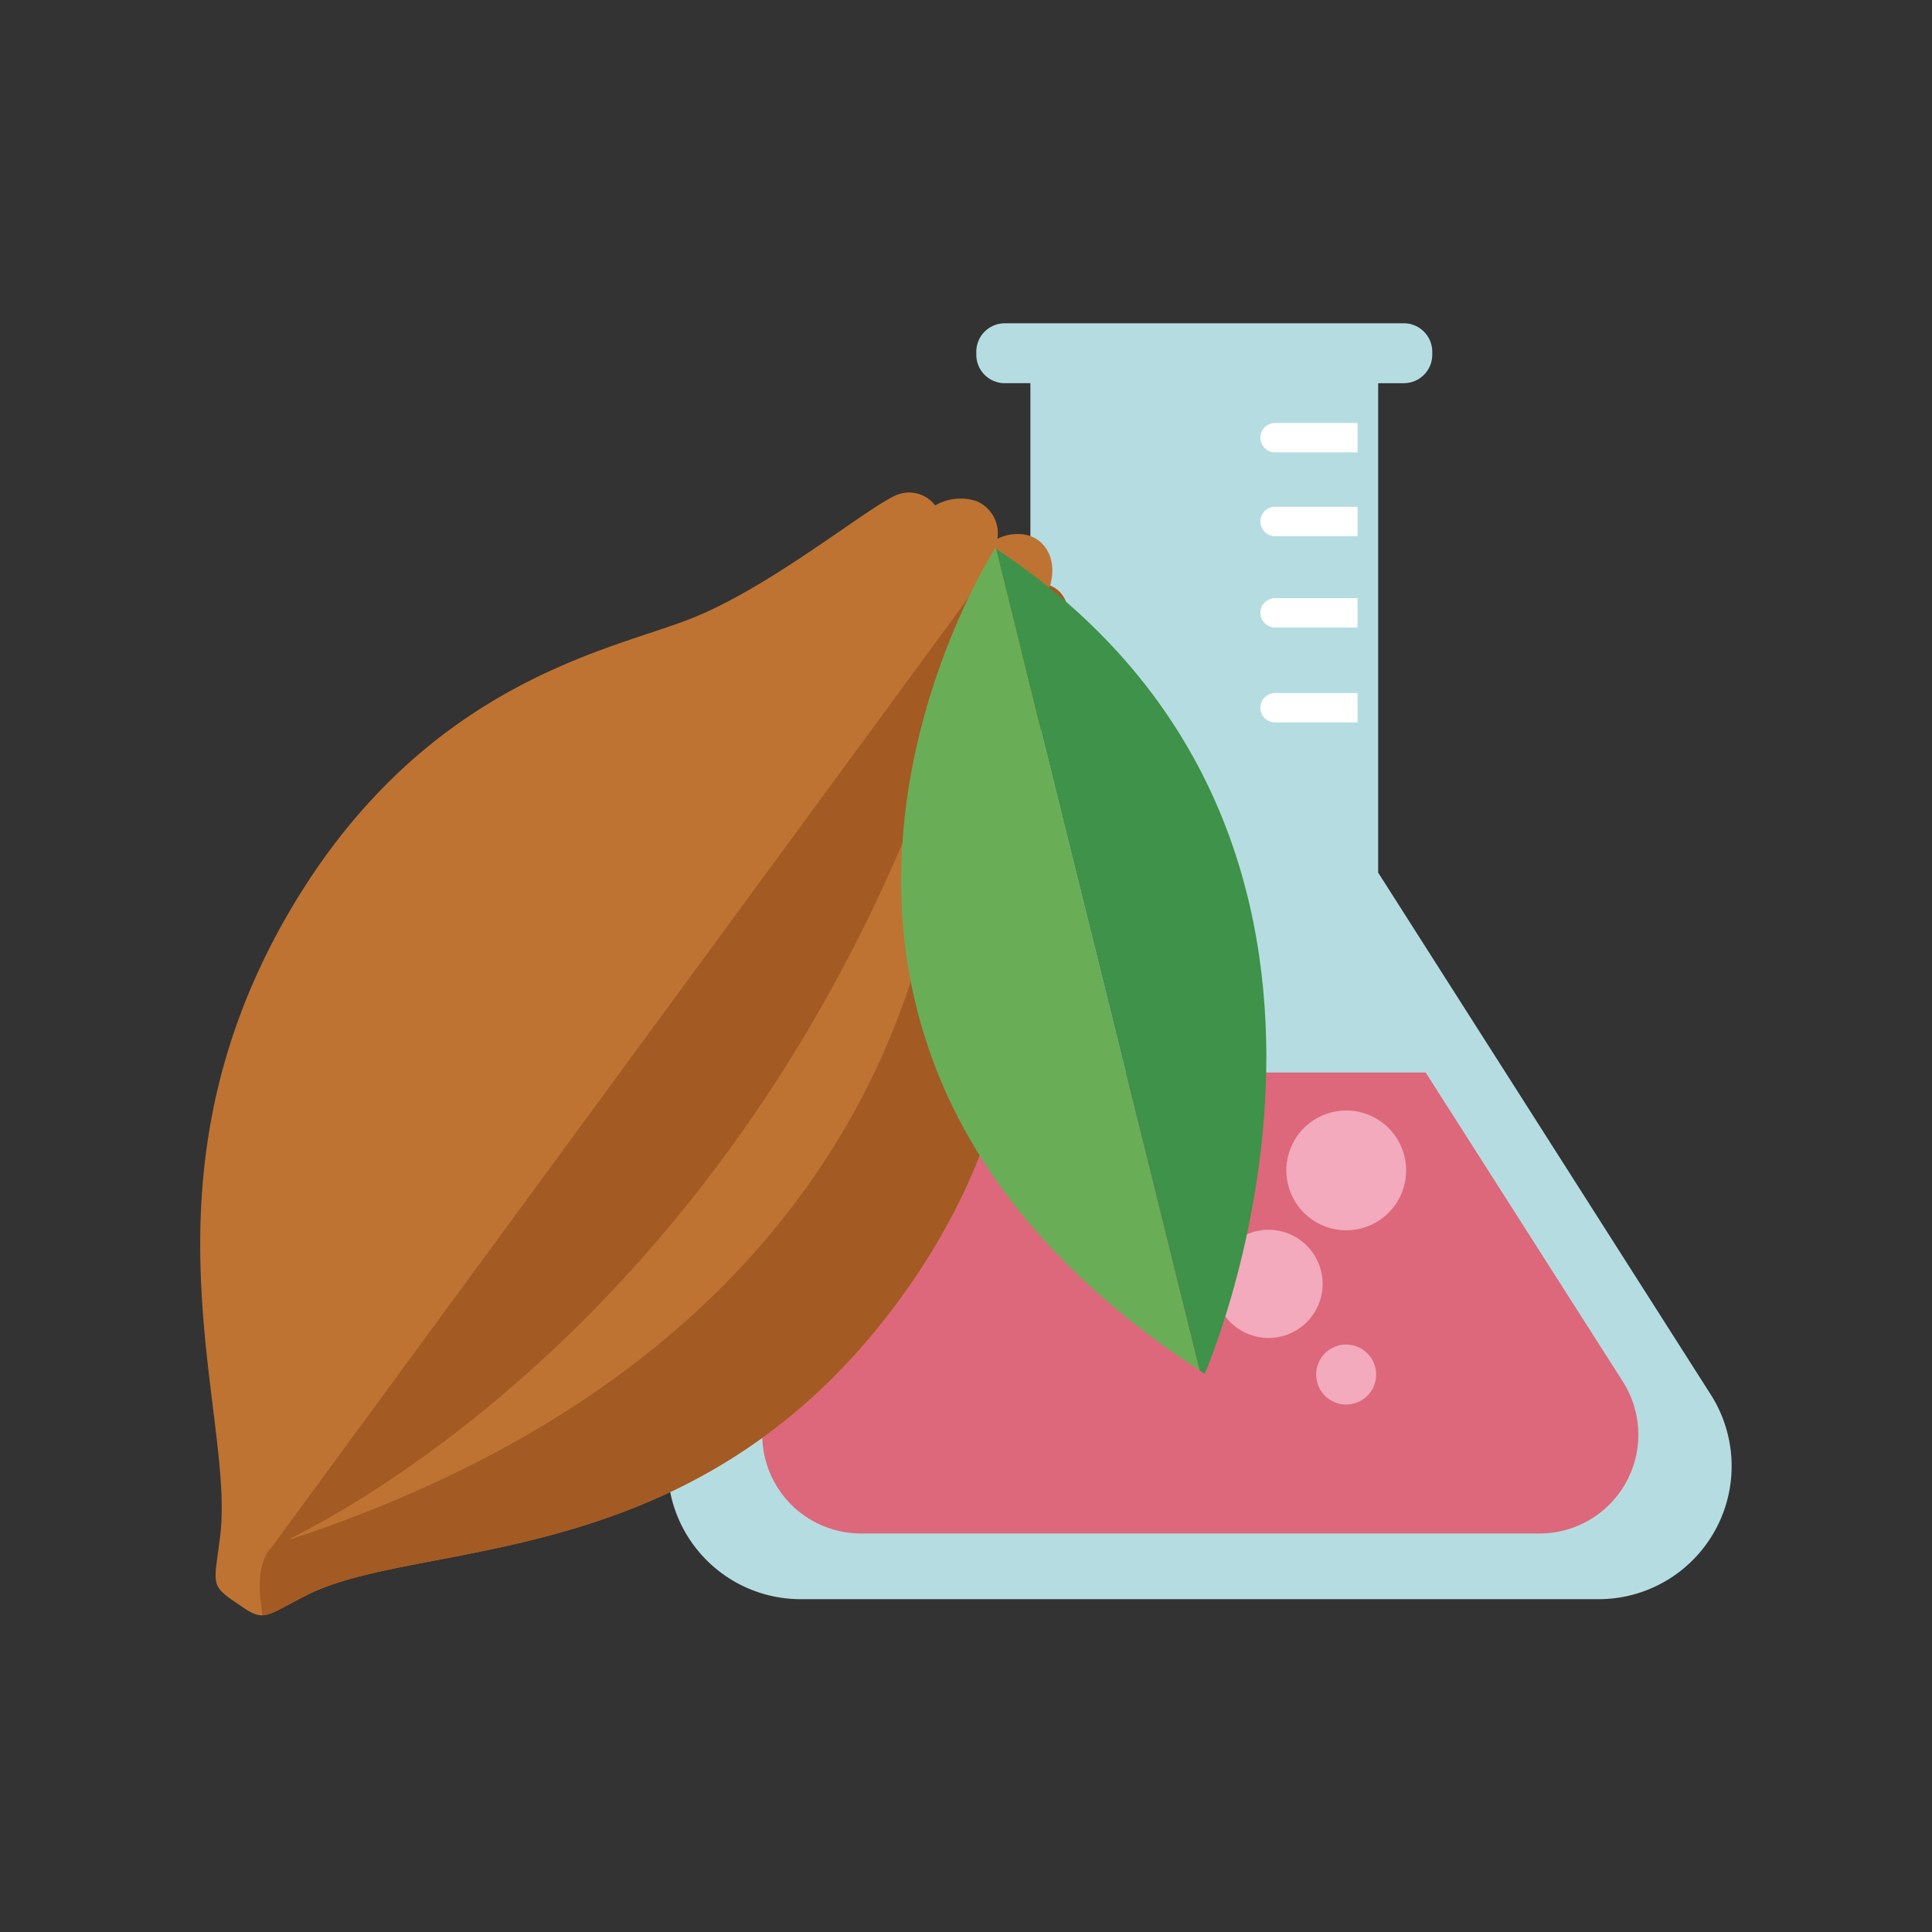
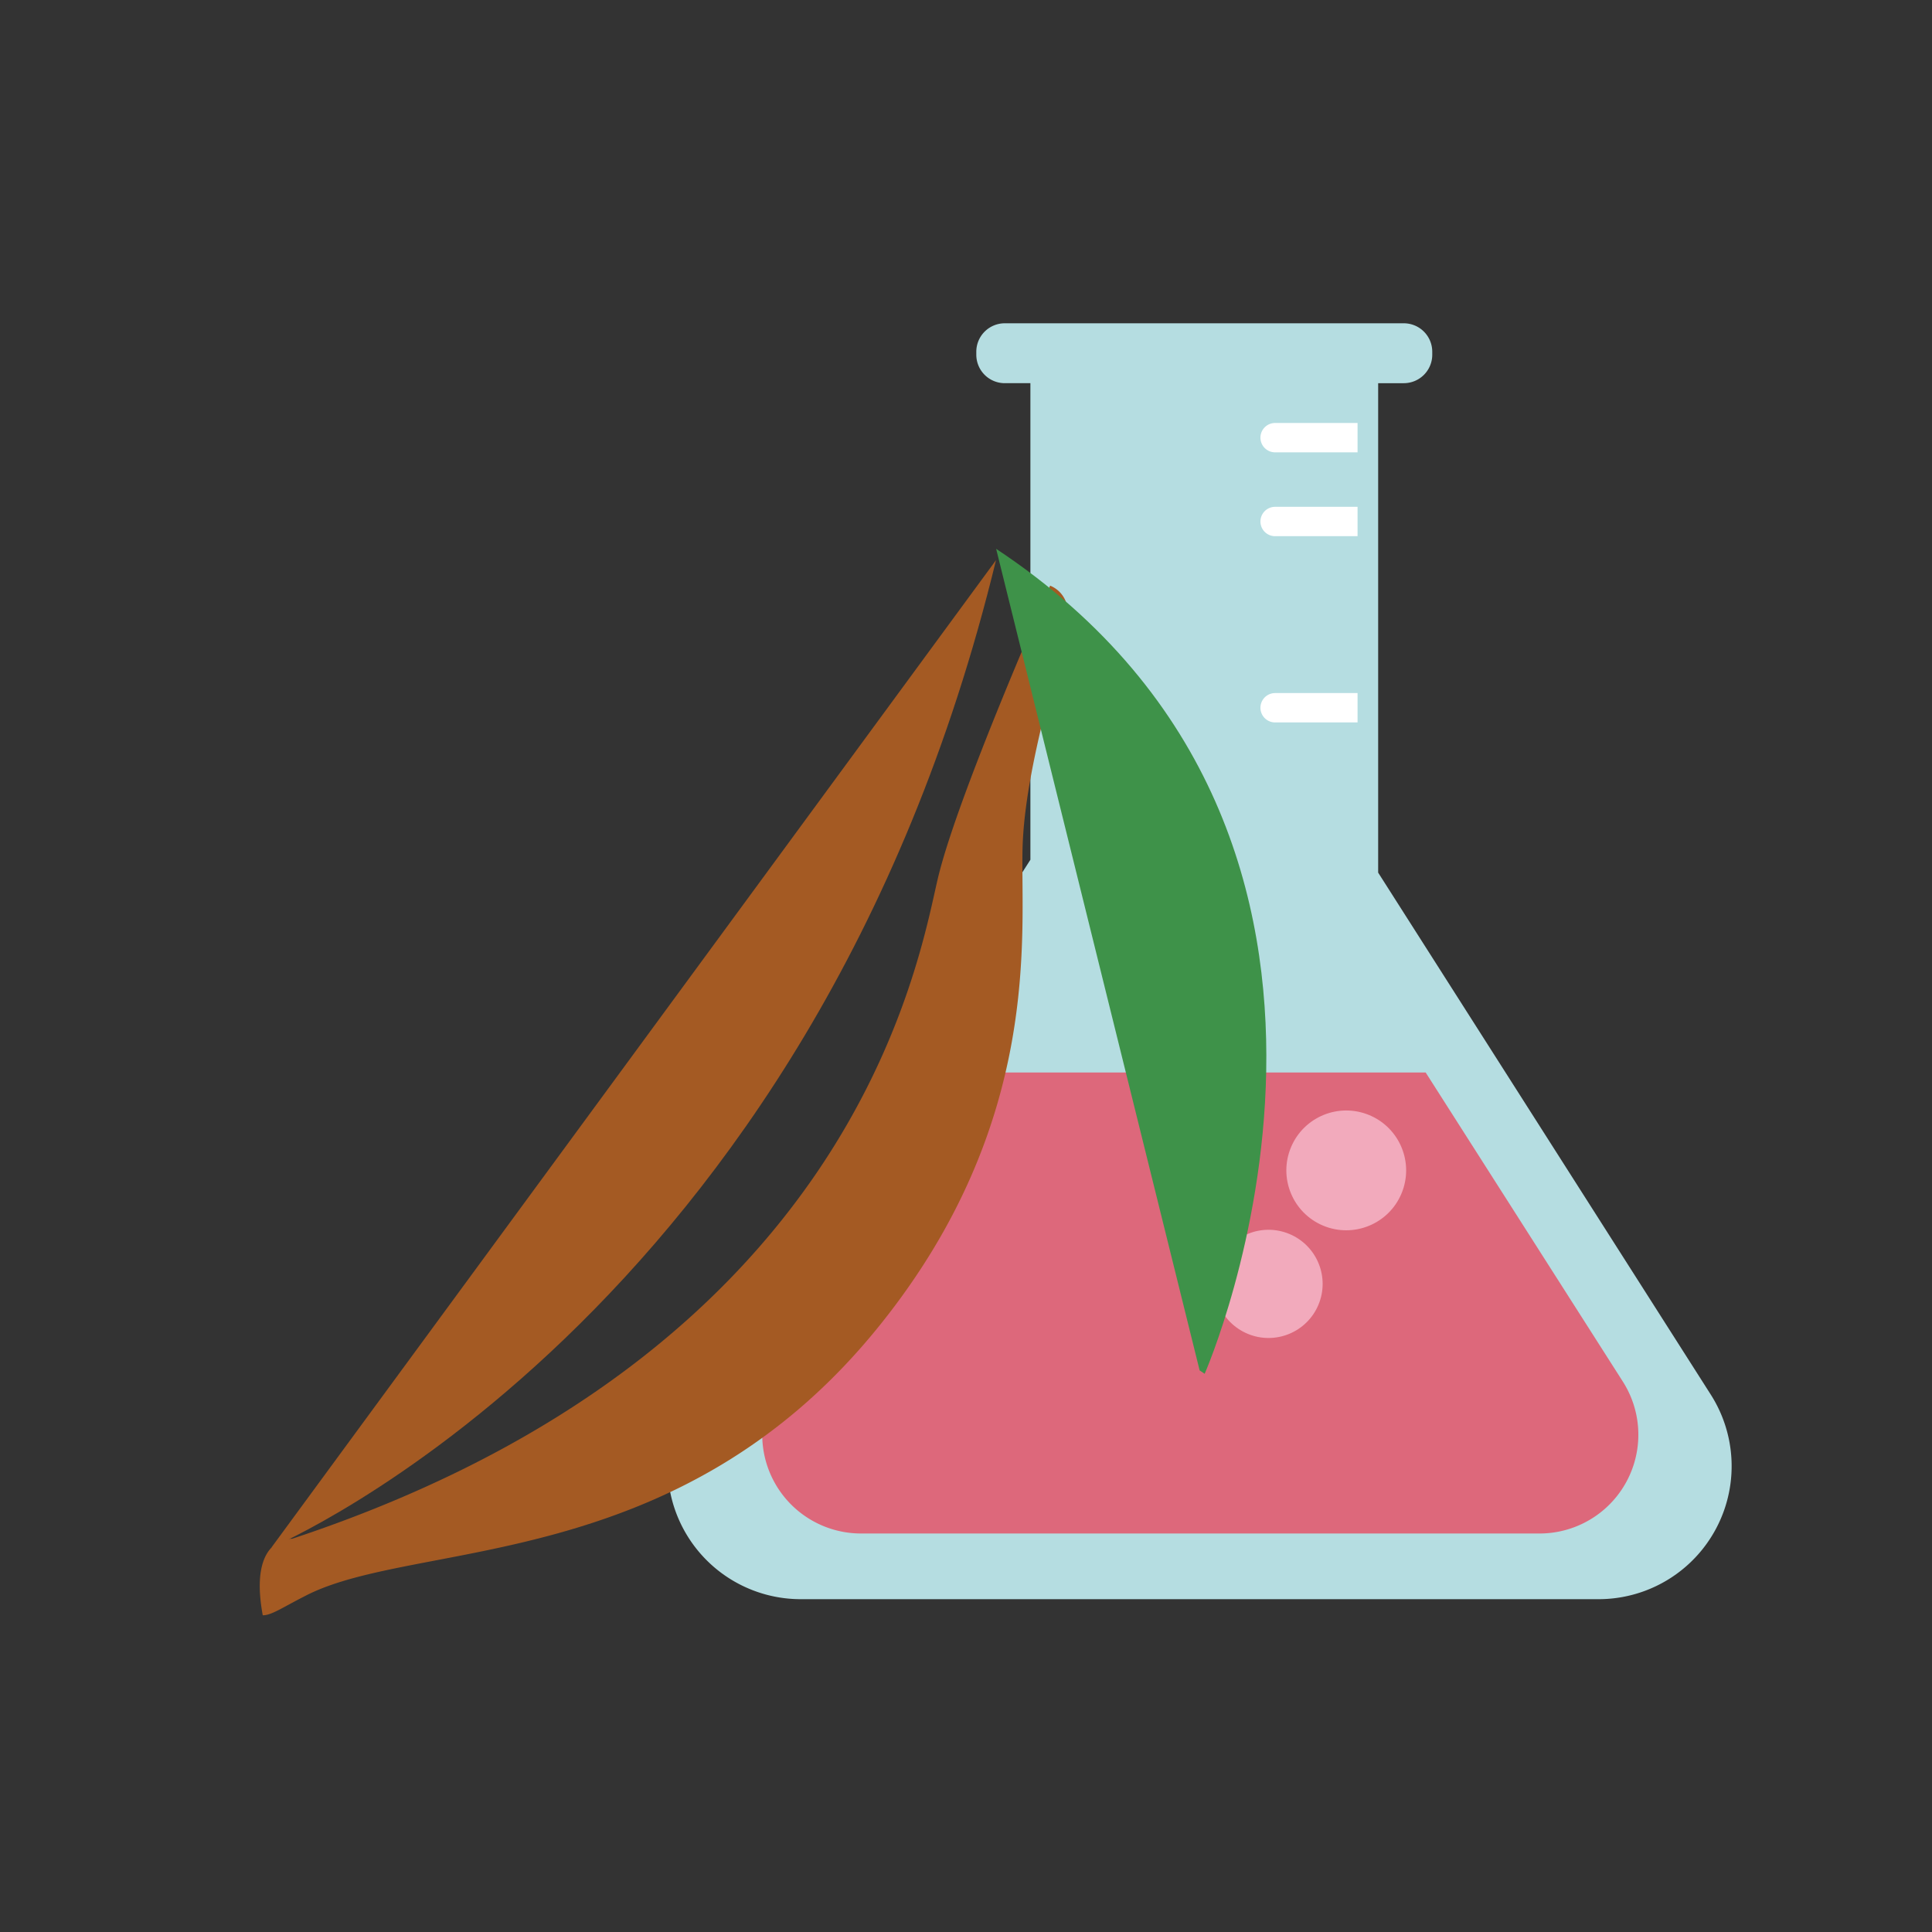
<svg xmlns="http://www.w3.org/2000/svg" viewBox="0 0 150 150">
  <rect x="0" y="0" width="150" height="150" fill="#333333" stroke="none" />
  <defs>
    <style>.cls-1{fill:#b5dde1;}.cls-2{fill:#dd687b;}.cls-3{fill:#f2aabc;}.cls-4{fill:#fff;}.cls-5{fill:#be7332;}.cls-6{fill:#a45a23;}.cls-7{fill:#6aad57;}.cls-8{fill:#3e9249;}</style>
  </defs>
  <title>アートボード 3</title>
  <g id="レイヤー_2" data-name="レイヤー 2">
    <path class="cls-1" d="M132.82,108.27,107,67.75v-38h2a2.21,2.21,0,0,0,2.2-2.2v-.25a2.21,2.21,0,0,0-2.2-2.2h-31a2.21,2.21,0,0,0-2.2,2.2v.25a2.21,2.21,0,0,0,2.2,2.2h2v37L53.46,108.27a10.33,10.33,0,0,0,8.71,15.89h61.94a10.33,10.33,0,0,0,8.71-15.89Z" />
    <path class="cls-2" d="M126,107.27l-15.31-24h-35l-15.31,24a7.67,7.67,0,0,0,6.46,11.79h52.75A7.67,7.67,0,0,0,126,107.27Z" />
    <circle class="cls-3" cx="104.52" cy="90.87" r="4.65" transform="translate(-19.74 152.03) rotate(-67.21)" />
    <circle class="cls-3" cx="98.49" cy="99.68" r="4.2" transform="translate(-31.56 151.87) rotate(-67.21)" />
-     <circle class="cls-3" cx="104.52" cy="106.72" r="2.33" transform="translate(-34.36 161.74) rotate(-67.21)" />
    <path class="cls-4" d="M99,32.84a1.14,1.14,0,0,0,0,2.28h6.4V32.84Z" />
    <path class="cls-4" d="M99,39.35a1.14,1.14,0,1,0,0,2.28h6.4V39.35Z" />
-     <path class="cls-4" d="M99,46.44a1.14,1.14,0,1,0,0,2.28h6.4V46.44Z" />
    <path class="cls-4" d="M99,53.81a1.14,1.14,0,0,0,0,2.28h6.4V53.81Z" />
-     <path class="cls-5" d="M79.39,65.88c.16-6.58,3.22-15.31,3.47-18a2.18,2.18,0,0,0-1.33-2.42c.53-1.8-.18-3.48-1.76-3.91a3.45,3.45,0,0,0-2.33.28,2.7,2.7,0,0,0-1.65-2.93,3.92,3.92,0,0,0-3.18.34,2.55,2.55,0,0,0-3.17-.73C67,39.67,59.84,45.55,53.72,48S33.31,52.8,22.85,70.13C10,91.48,18.26,109.61,17.1,119.2c-.44,3.68-.82,3.82,1.06,5.12l.46.31c1.87,1.31,1.87.91,5.17-.77,8.6-4.39,28.94-1.56,44.54-21C81,87.07,79.23,72.46,79.39,65.88Z" />
    <path class="cls-6" d="M68.33,102.86C81,87.08,79.23,72.47,79.39,65.89s3.22-15.31,3.47-18a2.18,2.18,0,0,0-1.33-2.42s-7.2,16.29-8.72,22.75S66.35,105,22.68,119.47c0,0-3.42-.25-2.28,5.94.69,0,1.5-.59,3.39-1.55C32.39,119.48,52.73,122.31,68.33,102.86Z" />
    <path class="cls-6" d="M21.08,120.14S63,102.51,77.33,43.49" />
-     <path class="cls-7" d="M77.27,42.56S52.92,80.17,93.14,106.4L77.34,42.61Z" />
    <path class="cls-8" d="M77.34,42.61l15.8,63.79.39.26S111.67,65.37,77.34,42.61Z" />
  </g>
</svg>